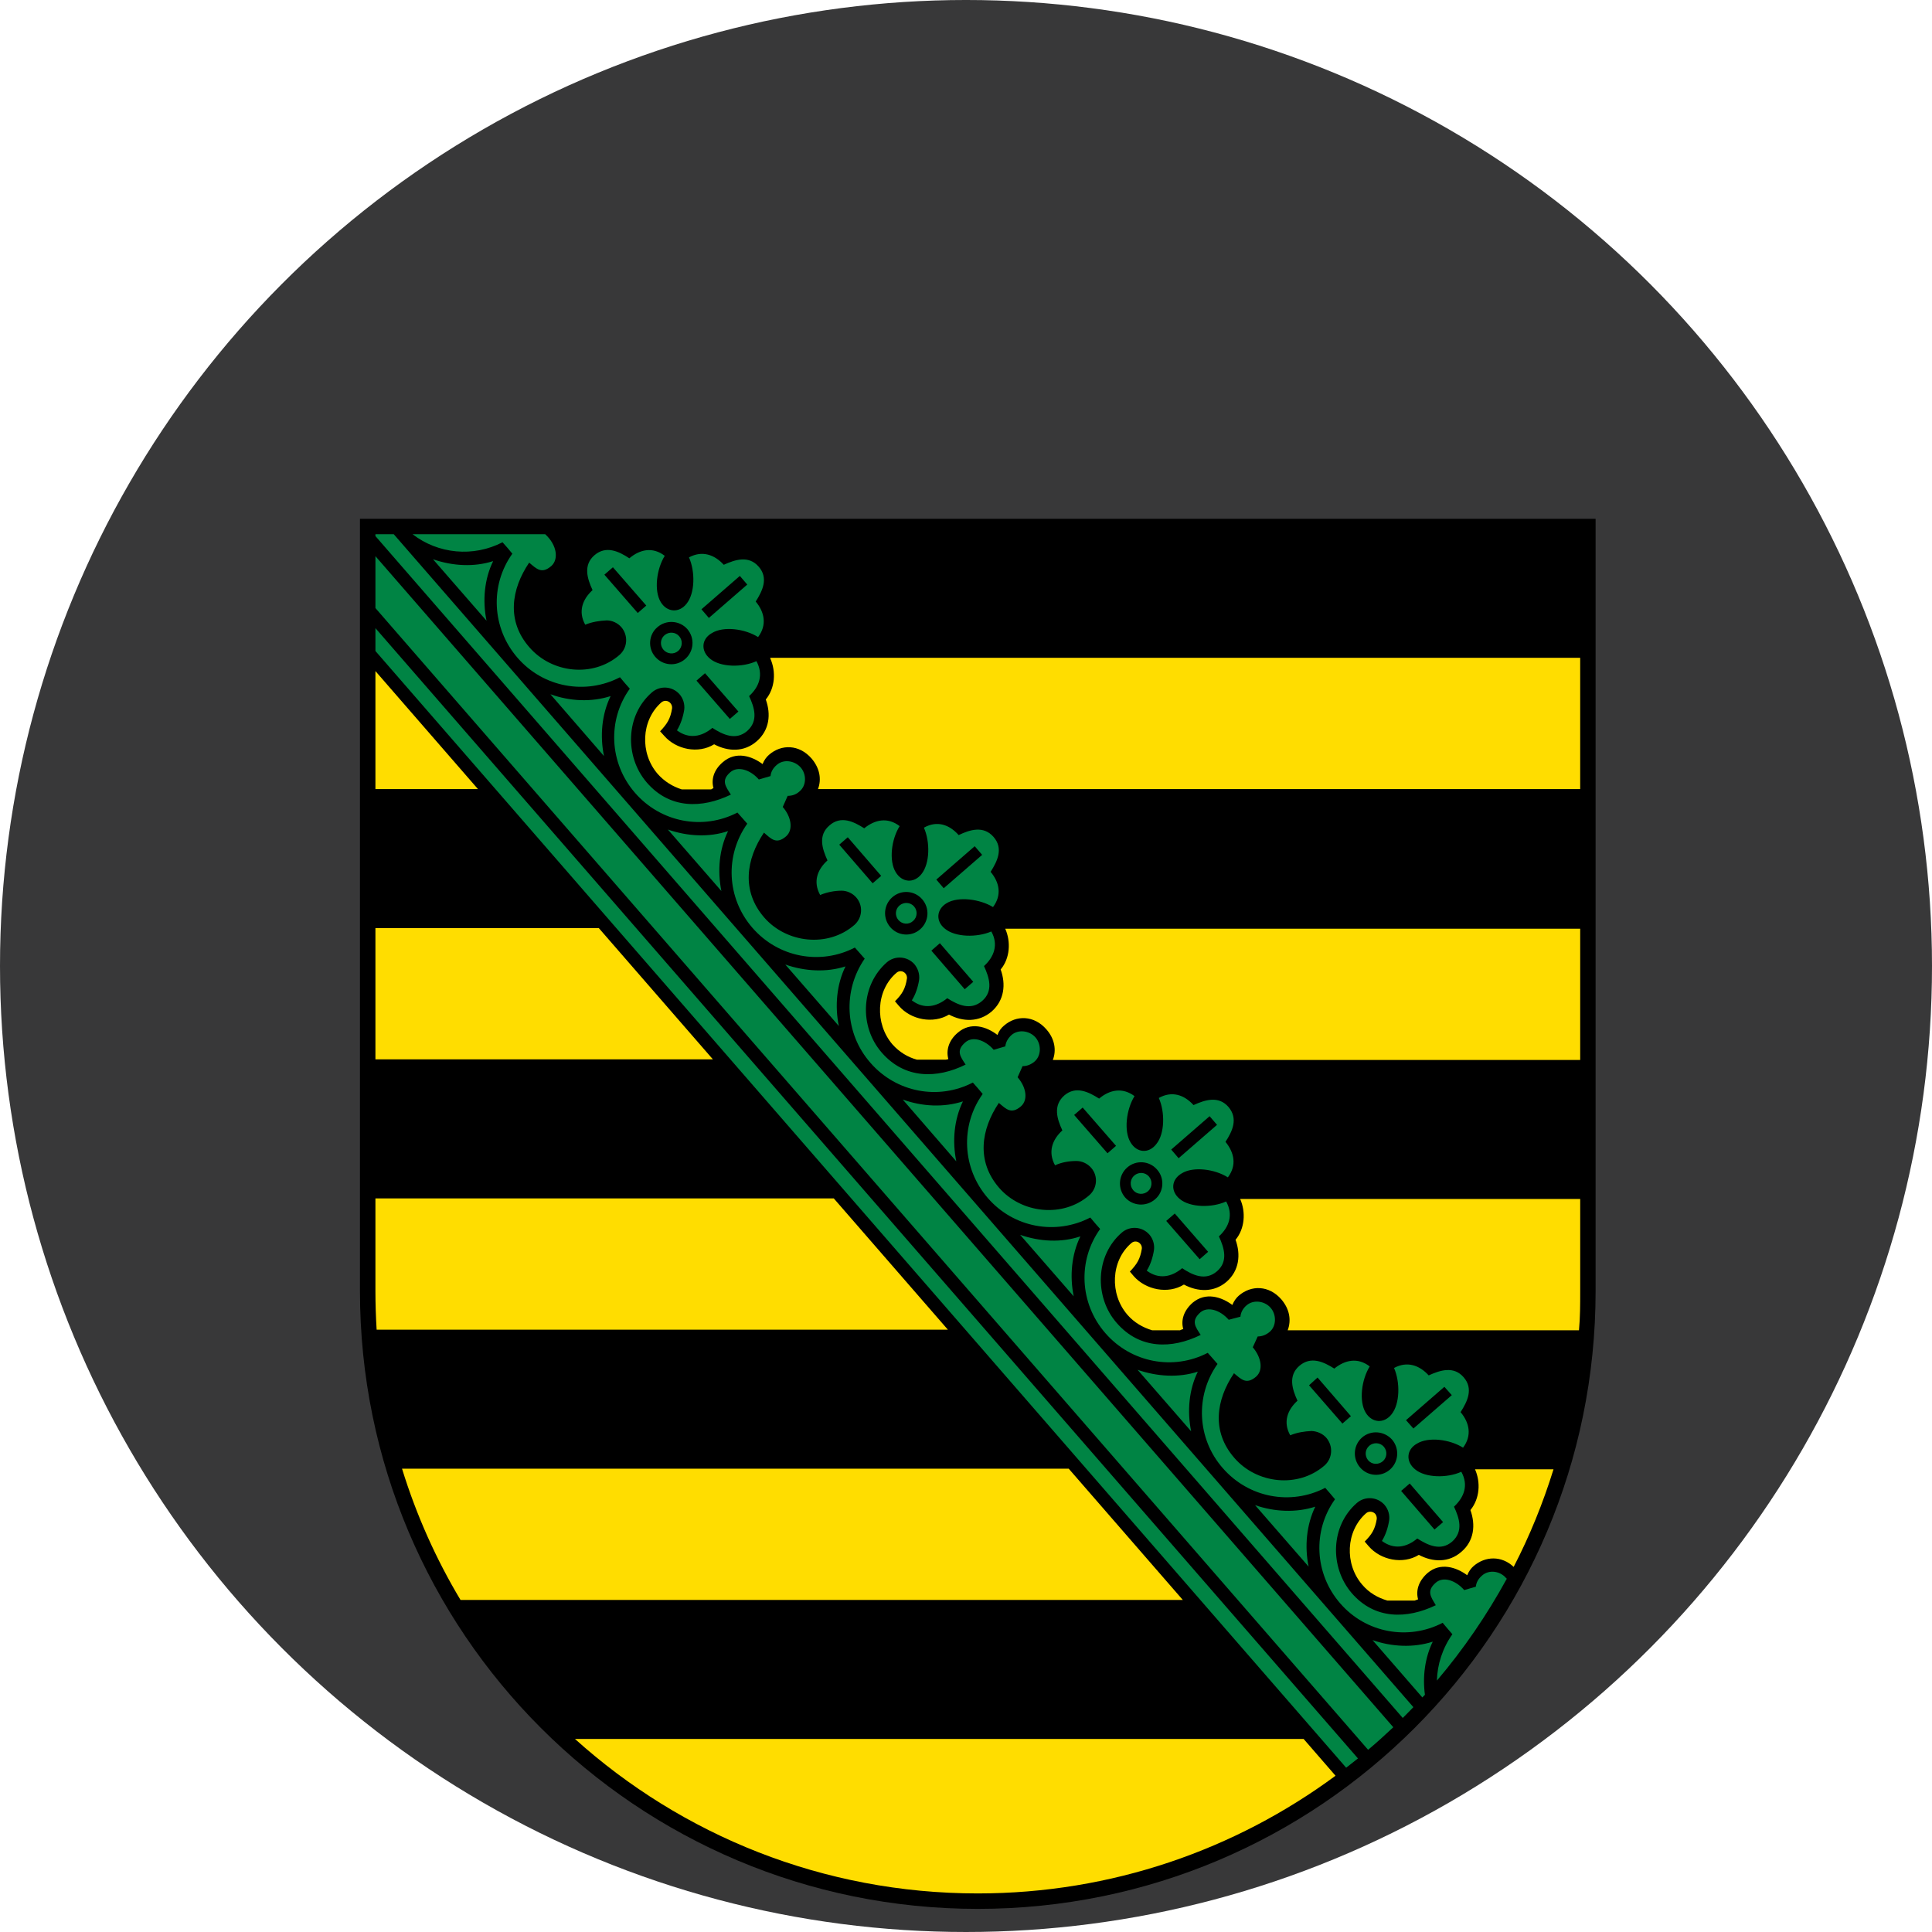
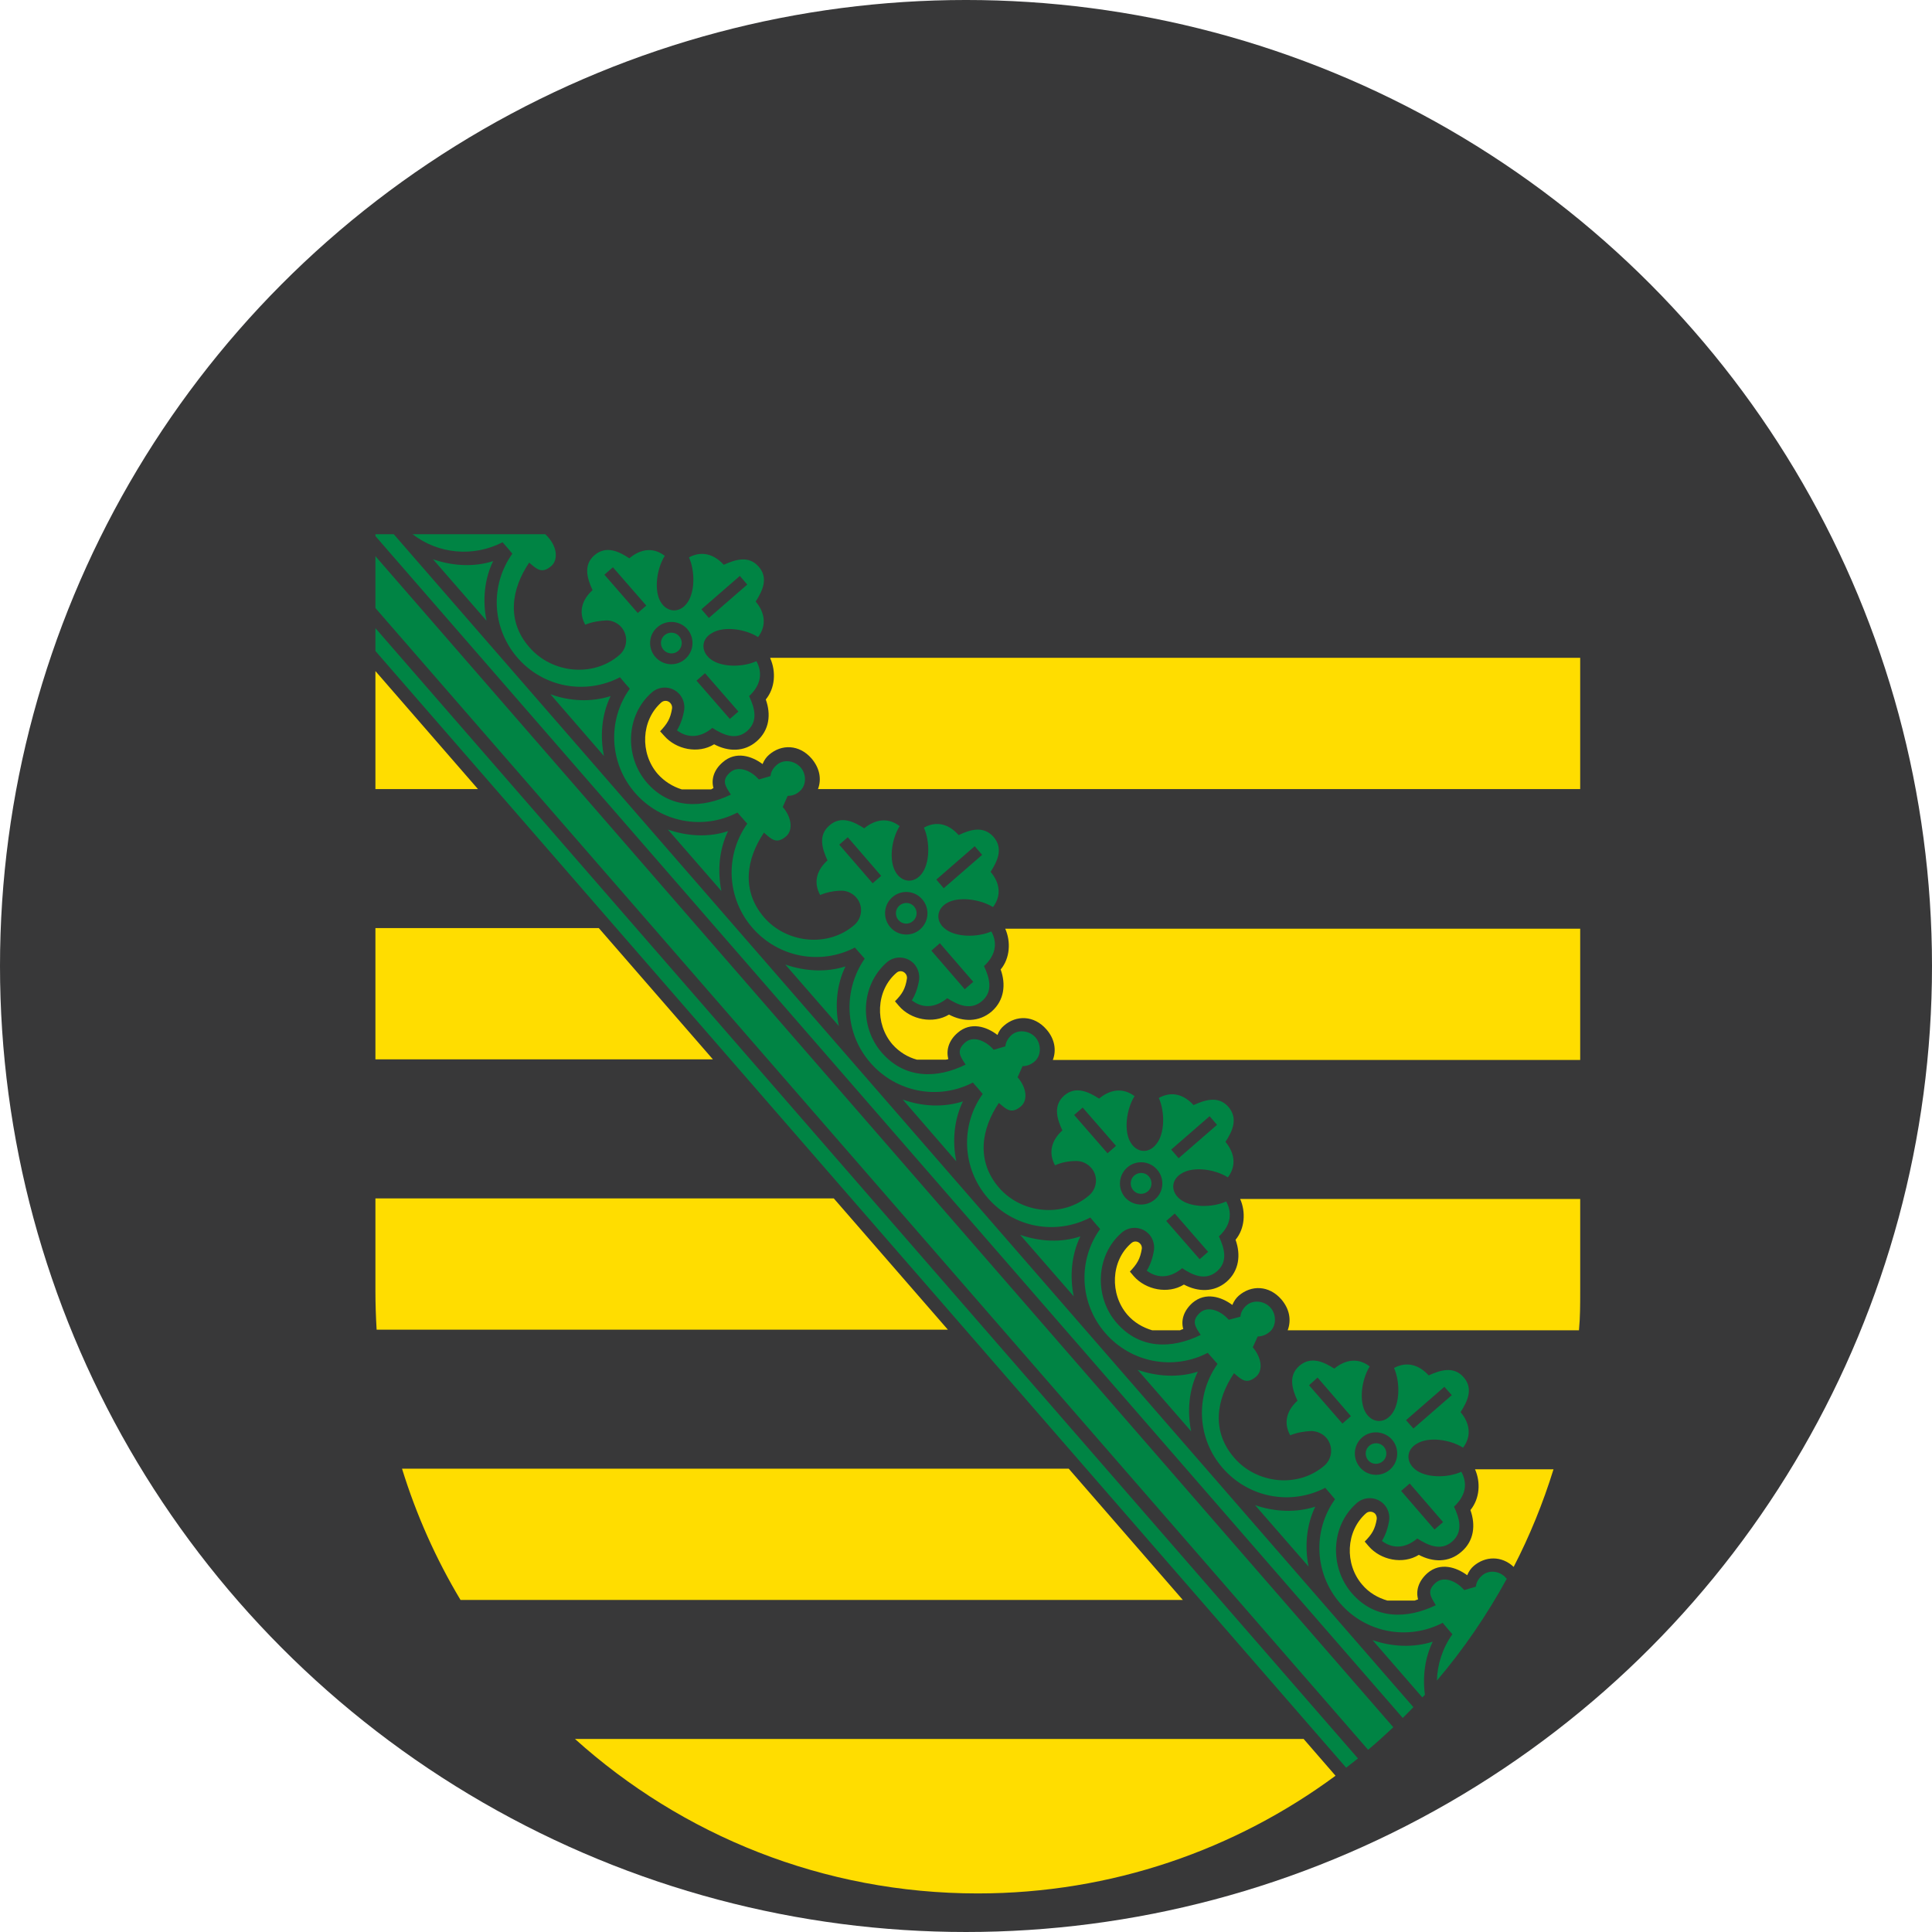
<svg xmlns="http://www.w3.org/2000/svg" id="svg5" xml:space="preserve" version="1.1" viewBox="0 0 625.424 625.424" height="625.424" width="625.424">
  <defs id="defs9" />
  <g transform="translate(38.136,272.669)" id="layer1">
    <circle transform="scale(1,-1)" r="312.712" cy="-40.042" cx="274.576" id="path856" style="opacity:1;fill:#383839;fill-opacity:1;fill-rule:nonzero;stroke:none;stroke-width:3.78;stroke-linejoin:round;stroke-miterlimit:4;stroke-dasharray:none;stroke-dashoffset:0;stroke-opacity:1" />
  </g>
  <g transform="translate(38.136,272.669)" id="layer2">
-     <path style="fill:#000000;fill-opacity:1;fill-rule:evenodd;stroke:none" id="path324" d="m 278.38,345.271 c -110.451,0 -199.99,-89.5 -199.99,-200 v -250 H 478.39 v 250 c 0,110.5 -89.55,200 -200,200" />
    <path style="fill:#ffdd00;fill-opacity:1;fill-rule:evenodd;stroke:none" id="path328" d="m 211.22,-59.729 h 262.18 v 42.5 h -246.74 c 1.18,-3.1 0.64,-6.7 -2.08,-9.9 -4,-4.6 -9.77,-4.7 -13.77,-1.2 -0.82,0.7 -1.57,1.7 -2.09,3 -3.49,-2.6 -8.65,-4.3 -12.88,-0.6 -2.93,2.5 -3.79,5.6 -3.01,8.4 -0.27,0 -0.55,0.4 -0.82,0.4 h -9.45 c -2.93,-0.9 -5.655,-2.6 -7.789,-5 -5.81,-6.7 -5.394,-17.4 1.232,-23.2 0.862,-0.7 2.163,-0.6 2.907,0.3 0.41,0.5 0.59,1.1 0.51,1.7 -0.54,3.4 -1.601,5 -3.87,7.4 l 1.275,1.4 c 3.875,4.5 11.075,6 16.215,2.8 4.51,2.4 9.71,2.6 13.81,-1 4.1,-3.6 4.64,-8.7 2.91,-13.5 3.03,-3.7 3.36,-9 1.46,-13.3 m 76.05,87.5 h 186.13 v 42.5 h -170.72 c 1.2,-3.1 0.66,-6.8 -2.07,-9.9 -3.99,-4.6 -9.77,-4.7 -13.76,-1.2 -0.83,0.7 -1.57,1.6 -2.09,3 -3.49,-2.7 -8.66,-4.4 -12.89,-0.7 -2.93,2.5 -3.78,5.7 -3.01,8.5 -0.33,0.1 -0.61,0.2 -0.92,0.2 h -9.24 c -2.98,-0.8 -5.74,-2.5 -7.89,-4.9 -5.82,-6.7 -5.41,-17.5 1.23,-23.2 0.86,-0.8 2.16,-0.7 2.91,0.2 0.4,0.4 0.57,1.1 0.51,1.6 -0.54,3.5 -1.61,5.1 -3.88,7.4 l 1.28,1.5 c 3.86,4.5 11.08,5.9 16.21,2.8 4.51,2.4 9.71,2.5 13.81,-1 4.1,-3.6 4.65,-8.8 2.91,-13.6 3.03,-3.6 3.36,-9 1.48,-13.2 m 76.05,87.5 h 110.08 v 29.9 c 0,4.3 0,8.4 -0.4,12.6 h -94.29 c 1.2,-3.2 0.67,-6.8 -2.05,-10 -4,-4.6 -9.76,-4.7 -13.79,-1.2 -0.8,0.7 -1.55,1.7 -2.08,3 -3.49,-2.6 -8.64,-4.3 -12.88,-0.7 -2.93,2.6 -3.79,5.7 -3.01,8.5 -0.36,0.1 -0.69,0.2 -1.03,0.4 h -9.04 c -3.01,-0.9 -5.81,-2.5 -7.99,-5 -5.81,-6.7 -5.4,-17.5 1.23,-23.2 0.86,-0.8 2.17,-0.7 2.91,0.2 0.4,0.4 0.58,1.1 0.51,1.6 -0.54,3.4 -1.6,5 -3.87,7.4 l 1.27,1.5 c 3.87,4.4 11.08,5.9 16.22,2.7 4.51,2.4 9.71,2.6 13.81,-0.9 4.11,-3.6 4.64,-8.8 2.91,-13.6 3.01,-3.6 3.36,-9 1.49,-13.2 m 76.03,87.5 h 25.41 c -3.41,11 -7.73,21.6 -12.9,31.6 -3.92,-3.7 -9.2,-3.5 -12.94,-0.3 -0.82,0.7 -1.57,1.7 -2.1,3 -3.5,-2.6 -8.67,-4.3 -12.86,-0.7 -2.93,2.6 -3.81,5.7 -3.04,8.5 -0.37,0.1 -0.72,0.3 -1.12,0.4 h -8.82 c -3.07,-0.9 -5.9,-2.5 -8.11,-5.1 -5.81,-6.7 -5.39,-17.4 1.25,-23.2 0.86,-0.7 2.14,-0.6 2.91,0.2 0.4,0.5 0.56,1.1 0.51,1.7 -0.56,3.4 -1.63,5 -3.9,7.3 l 1.28,1.5 c 3.87,4.5 11.1,6 16.24,2.8 4.51,2.4 9.71,2.6 13.79,-1 4.11,-3.5 4.64,-8.7 2.91,-13.5 3.04,-3.7 3.36,-9 1.49,-13.2 M 83.396,-17.229 v -38.2 l 33.194,38.2 z m 0,87.5 v -42.5 h 72.314 l 36.94,42.5 z m 0.391,87.5 c -0.247,-4.1 -0.391,-8.3 -0.391,-12.5 v -30 H 231.77 l 36.94,42.5 z m 300.093,132.5 10.32,11.9 c -32.37,23.9 -72.44,38.1 -115.81,38.1 -50.13,0 -95.84,-18.9 -130.389,-50 z m -272.933,-45 c -7.916,-13.2 -14.312,-27.5 -18.94,-42.5 H 307.83 l 36.94,42.5 z" />
    <path style="fill:#008444;fill-opacity:1;fill-rule:evenodd;stroke:none" id="path332" d="m 233.41,59.471 c -1.34,-6.5 -0.7,-13.5 2.16,-19.3 -6.21,2 -13.16,1.6 -19.49,-0.6 z m -76.033,-87.4 c -1.339,-6.6 -0.707,-13.5 2.154,-19.4 -6.2,2 -13.154,1.7 -19.488,-0.6 z m 38.013,43.7 c -1.33,-6.6 -0.7,-13.5 2.16,-19.4 -6.2,2.1 -13.15,1.7 -19.485,-0.5 z m 76.04,87.5 c -1.34,-6.6 -0.71,-13.5 2.15,-19.4 -6.2,2 -13.16,1.7 -19.48,-0.6 z m 38.01,43.7 c -1.34,-6.6 -0.7,-13.5 2.16,-19.4 -6.2,2.1 -13.15,1.7 -19.49,-0.5 z m 38.02,43.7 c -1.34,-6.5 -0.7,-13.5 2.16,-19.3 -6.21,2 -13.16,1.6 -19.49,-0.6 z m 38.02,43.8 c -1.33,-6.6 -0.69,-13.5 2.16,-19.4 -6.21,2 -13.17,1.7 -19.49,-0.5 z m 36.86,42.3 0.8,-0.8 c -0.8,-5.9 0,-12 2.53,-17.2 -6.21,2 -13.17,1.7 -19.49,-0.5 l 16.16,18.6 z m -302.979,-348.5 c -1.336,-6.5 -0.702,-13.5 2.149,-19.3 -6.2,2 -13.152,1.6 -19.477,-0.6 z m 282.099,368.3 -318.064,-365.9 v 7.4 l 314.244,361.5 c 1.28,-1 2.56,-2 3.82,-3 m -318.064,-372.4 321.344,369.6 c 2.77,-2.3 5.49,-4.8 8.16,-7.3 l -329.504,-379.1 z m 233.164,237.5 -227.227,-261.4 h -5.937 v 0.6 l 332.564,382.6 c 1.18,-1.2 2.3,-2.3 3.44,-3.5 z m 133.16,76.8 c 0,-0.1 -0.32,-0.2 -0.32,-0.3 -1.94,-2.3 -5.54,-2.8 -7.78,-0.8 -1.15,1 -1.87,2.2 -2,3.6 l -3.76,1.1 c -2.8,-3.2 -6.8,-4.5 -9.2,-2.4 -3.12,2.7 -1.6,4.6 0,7.3 -9.34,4.5 -19.74,4.7 -27.2,-3.9 -7.23,-8.4 -6.88,-21.8 1.65,-29.2 2.64,-2.3 6.64,-2 8.93,0.6 1.23,1.4 1.76,3.3 1.52,5 -0.34,2.3 -1.12,4.7 -2.34,6.7 3.92,2.9 8,2.1 11.44,-0.8 3.46,2.2 7.6,4.2 11.3,1 3.71,-3.3 2.32,-7.6 0.59,-11.3 3.33,-3.1 4.75,-7 2.37,-11.3 -4.58,2.1 -11.65,2 -14.98,-0.8 -3.07,-2.5 -2.8,-6.4 0.61,-8.3 3.71,-2.3 10.67,-1.4 14.93,1.3 2.94,-3.9 2.08,-8.1 -0.8,-11.5 2.24,-3.5 4.22,-7.6 0.99,-11.3 -3.2,-3.7 -7.57,-2.3 -11.31,-0.6 -3.01,-3.3 -6.96,-4.7 -11.22,-2.4 2.02,4.6 1.92,11.6 -0.8,15 -2.46,3.1 -6.32,2.8 -8.35,-0.5 -2.27,-3.7 -1.39,-10.7 1.28,-15 -3.89,-3 -8.03,-2.1 -11.47,0.7 -3.46,-2.2 -7.57,-4.1 -11.3,-0.9 -3.71,3.2 -2.32,7.6 -0.62,11.3 -3.3,3 -4.72,7 -2.34,11.2 2.1,-0.9 4.61,-1.3 6.93,-1.4 1.73,0.1 3.52,0.8 4.75,2.2 2.29,2.7 2.02,6.7 -0.62,9 -8.56,7.4 -21.92,5.9 -29.17,-2.5 -7.47,-8.6 -5.87,-18.8 -0.1,-27.4 2.37,2 4.02,3.8 7.17,1.1 2.37,-2.1 1.71,-6.2 -1.09,-9.5 l 1.6,-3.5 c 1.38,0 2.69,-0.5 3.89,-1.5 2.21,-1.9 2.21,-5.6 0.27,-7.8 -1.92,-2.2 -5.52,-2.7 -7.74,-0.8 -1.2,1 -1.89,2.3 -2.02,3.7 l -3.79,1 c -2.8,-3.2 -6.8,-4.4 -9.17,-2.4 -3.15,2.8 -1.6,4.7 0.1,7.3 -9.35,4.6 -19.75,4.7 -27.21,-3.9 -7.25,-8.3 -6.9,-21.8 1.65,-29.2 2.63,-2.3 6.63,-2 8.93,0.6 1.22,1.4 1.73,3.3 1.51,5 -0.35,2.3 -1.12,4.8 -2.35,6.7 3.9,2.9 8.03,2.1 11.47,-0.8 3.44,2.3 7.58,4.2 11.28,1 3.71,-3.2 2.32,-7.6 0.62,-11.3 3.3,-3 4.72,-7 2.34,-11.3 -4.58,2.1 -11.65,2 -15.01,-0.8 -3.04,-2.5 -2.79,-6.3 0.64,-8.3 3.71,-2.3 10.67,-1.4 14.93,1.3 2.94,-3.9 2.08,-8 -0.77,-11.5 2.21,-3.4 4.19,-7.5 0.96,-11.3 -3.23,-3.7 -7.57,-2.3 -11.31,-0.6 -2.98,-3.3 -6.97,-4.7 -11.24,-2.3 2.04,4.5 1.95,11.6 -0.79,14.9 -2.43,3.2 -6.31,2.9 -8.34,-0.5 -2.27,-3.7 -1.39,-10.7 1.27,-15 -3.89,-2.9 -8.03,-2.1 -11.46,0.8 -3.46,-2.2 -7.57,-4.2 -11.29,-1 -3.71,3.3 -2.33,7.6 -0.61,11.3 -3.3,3 -4.73,7 -2.37,11.3 2.12,-1 4.63,-1.4 6.93,-1.4 1.74,0 3.54,0.8 4.76,2.2 2.3,2.6 2.02,6.6 -0.62,8.9 -8.55,7.4 -21.91,5.9 -29.16,-2.4 -7.46,-8.6 -5.88,-18.9 -0.1,-27.5 2.37,2 4.02,3.8 7.16,1.1 2.38,-2.1 1.71,-6.2 -1.09,-9.4 l 1.6,-3.6 c 1.4,0 2.71,-0.5 3.89,-1.5 2.22,-1.9 2.22,-5.6 0.3,-7.8 -1.93,-2.2 -5.52,-2.7 -7.74,-0.8 -1.19,1.1 -1.87,2.3 -2.03,3.7 l -3.76,1.1 c -2.8,-3.2 -6.81,-4.5 -9.19,-2.4 -3.13,2.7 -1.6,4.6 0.1,7.2 -9.3,4.6 -19.69,4.7 -27.16,-3.9 -7.24,-8.3 -6.89,-21.7 1.65,-29.2 2.64,-2.3 6.64,-2 8.94,0.6 1.22,1.5 1.74,3.3 1.51,5.1 -0.34,2.2 -1.12,4.7 -2.35,6.6 3.9,3 8.03,2.1 11.47,-0.7 3.45,2.2 7.57,4.1 11.28,0.9 3.71,-3.2 2.33,-7.6 0.61,-11.3 3.31,-3 4.73,-7 2.37,-11.2 -4.61,2 -11.67,1.9 -15.02,-0.9 -3.05,-2.4 -2.8,-6.3 0.63,-8.3 3.72,-2.2 10.68,-1.3 14.94,1.3 2.93,-3.9 2.08,-8 -0.78,-11.4 2.23,-3.5 4.19,-7.6 0.96,-11.3 -3.22,-3.7 -7.57,-2.4 -11.3,-0.6 -3.01,-3.4 -6.98,-4.8 -11.25,-2.4 2.04,4.6 1.95,11.6 -0.78,15 -2.44,3.1 -6.32,2.8 -8.35,-0.6 -2.27,-3.7 -1.39,-10.7 1.28,-14.9 -3.9,-3 -8.04,-2.1 -11.47,0.7 -3.46,-2.2 -7.57,-4.2 -11.29,-0.9 -3.71,3.2 -2.33,7.5 -0.61,11.3 -3.31,3 -4.73,6.9 -2.37,11.2 2.11,-0.9 4.63,-1.4 6.93,-1.4 1.75,0 3.54,0.8 4.76,2.2 2.29,2.6 2.02,6.6 -0.62,8.9 -8.54,7.4 -21.92,5.9 -29.16,-2.4 -7.47,-8.6 -5.88,-18.9 -0.1,-27.5 2.39,2.1 4.03,3.9 7.17,1.2 2.38,-2.1 1.71,-6.3 -1.09,-9.5 l 1.6,-3.6 c 1.4,0 2.71,-0.4 3.9,-1.5 2.22,-1.9 2.22,-5.5 0.3,-7.7 -1.93,-2.2 -5.53,-2.8 -7.75,-0.8 -1.18,1 -1.86,2.2 -2.01,3.6 l -3.78,1.1 c -2.79,-3.2 -6.8,-4.4 -9.18,-2.4 -3.14,2.7 -1.6,4.6 0.13,7.3 -9.35,4.5 -19.74,4.7 -27.209,-3.9 -7.245,-8.4 -6.89,-21.8 1.654,-29.2 2.64,-2.3 6.635,-2 8.925,0.6 1.23,1.4 1.74,3.3 1.53,5 -0.36,2.3 -1.14,4.7 -2.36,6.7 3.89,2.9 8.02,2.1 11.46,-0.8 3.45,2.2 7.57,4.2 11.28,1 3.72,-3.3 2.34,-7.6 0.62,-11.3 3.31,-3 4.72,-7 2.37,-11.3 -4.61,2.1 -11.68,2 -15.02,-0.8 -3.05,-2.5 -2.81,-6.4 0.62,-8.3 3.72,-2.3 10.68,-1.4 14.94,1.3 2.94,-3.9 2.09,-8.1 -0.77,-11.5 2.22,-3.5 4.2,-7.6 0.96,-11.3 -3.23,-3.7 -7.58,-2.3 -11.3,-0.6 -3.01,-3.3 -6.99,-4.7 -11.26,-2.4 2.04,4.6 1.96,11.6 -0.78,15 -2.43,3.1 -6.319,2.8 -8.343,-0.5 -2.272,-3.7 -1.39,-10.7 1.274,-15 -3.893,-3 -8.034,-2.1 -11.464,0.8 -3.461,-2.3 -7.573,-4.2 -11.288,-1 -3.712,3.2 -2.336,7.6 -0.616,11.3 -3.304,3 -4.722,7 -2.37,11.2 2.117,-0.9 4.634,-1.3 6.933,-1.4 1.747,0 3.533,0.8 4.765,2.2 2.288,2.7 2.008,6.7 -0.632,9 -8.541,7.4 -21.909,5.9 -29.149,-2.5 -7.469,-8.5 -5.883,-18.8 -0.07,-27.4 2.382,2 4.027,3.8 7.168,1.1 2.376,-2.1 1.955,-6.7 -1.978,-10.3 H 95.426 c 8.294,6.4 19.614,7.5 29.118,2.6 l 1.59,1.8 1.589,1.9 c -7.299,10.2 -6.661,24.1 1.677,33.7 8.336,9.6 22.008,12.1 33.16,6.3 l 1.59,1.9 1.594,1.8 c -7.304,10.2 -6.661,24.1 1.672,33.7 8.331,9.6 22.004,12.2 33.164,6.4 l 1.6,1.8 1.59,1.8 c -7.31,10.3 -6.67,24.1 1.66,33.7 8.34,9.6 22.01,12.2 33.17,6.4 l 1.59,1.8 1.59,1.8 c -7.12,10.3 -6.49,24.2 1.85,33.7 8.34,9.6 22.01,12.2 33.16,6.4 l 1.59,1.8 1.6,1.9 c -7.3,10.2 -6.67,24.1 1.67,33.7 8.34,9.6 22.01,12.1 33.16,6.3 l 1.6,1.9 1.59,1.8 c -7.31,10.2 -6.67,24.1 1.67,33.7 8.33,9.6 22,12.2 33.16,6.4 l 1.6,1.8 1.57,1.8 c -7.3,10.3 -6.64,24.2 1.68,33.7 8.35,9.6 22,12.2 33.18,6.4 l 1.57,1.8 1.6,1.9 c -7.31,10.2 -6.67,24.1 1.68,33.7 8.32,9.6 22,12.1 33.17,6.3 l 1.6,1.9 1.55,1.8 c -3.2,4.5 -4.88,9.8 -5.01,15 8.58,-10.1 16.18,-21.2 22.58,-32.9 m -63.97,-62.7 2.75,-2.5 10.8,12.5 -2.75,2.4 z m 40.61,46.7 2.78,-2.4 -10.8,-12.5 -2.78,2.4 z m -21.14,-27.1 c 1.41,-1.2 3.52,-1.1 4.74,0.3 1.2,1.4 1.07,3.5 -0.34,4.7 -1.39,1.2 -3.52,1.1 -4.72,-0.3 -1.2,-1.4 -1.07,-3.5 0.34,-4.7 m -2.32,-2.7 c 2.88,-2.5 7.2,-2.1 9.71,0.7 2.45,2.9 2.16,7.2 -0.69,9.7 -2.86,2.5 -7.2,2.2 -9.68,-0.7 -2.48,-2.9 -2.19,-7.2 0.66,-9.7 m -46.96,-101.2 -2.4,-2.8 -12.43,10.8 2.4,2.8 z m -5.62,43.5 2.74,-2.4 -10.8,-12.4 -2.76,2.4 z m -40.63,-46.7 2.76,-2.4 10.8,12.4 -2.76,2.4 z m 23.89,24.7 c 1.39,-1.2 1.54,-3.4 0.3,-4.8 -1.22,-1.4 -3.33,-1.5 -4.73,-0.3 -1.4,1.2 -1.55,3.4 -0.3,4.8 1.21,1.4 3.33,1.5 4.73,0.3 m 2.3,2.6 c 2.86,-2.4 3.16,-6.8 0.67,-9.6 -2.48,-2.9 -6.82,-3.2 -9.68,-0.7 -2.85,2.5 -3.16,6.8 -0.68,9.7 2.49,2.8 6.82,3.1 9.69,0.6 m -58.38,-114.3 2.41,2.8 -12.44,10.8 -2.4,-2.8 z m -43.85,-0.5 2.76,-2.4 10.81,12.5 -2.76,2.4 z m 40.62,46.8 2.76,-2.4 -10.81,-12.5 -2.75,2.4 z m -21.13,-27.1 c 1.39,-1.2 3.52,-1.1 4.73,0.3 1.21,1.4 1.07,3.5 -0.33,4.7 -1.4,1.3 -3.51,1.1 -4.73,-0.3 -1.22,-1.4 -1.07,-3.5 0.33,-4.7 m -2.3,-2.7 c 2.86,-2.5 7.19,-2.2 9.68,0.7 2.49,2.9 2.18,7.2 -0.68,9.7 -2.85,2.5 -7.19,2.2 -9.68,-0.7 -2.48,-2.9 -2.18,-7.2 0.68,-9.7 m -46.97,-101.2 -2.4,-2.8 -12.43,10.8 2.4,2.8 z m -5.64,43.5 2.77,-2.4 -10.81,-12.4 -2.76,2.4 z m -40.612,-46.7 2.76,-2.4 10.802,12.4 -2.762,2.4 z m 23.892,24.7 c 1.4,-1.3 1.55,-3.4 0.3,-4.8 -1.22,-1.4 -3.333,-1.5 -4.734,-0.3 -1.394,1.2 -1.549,3.3 -0.333,4.7 1.213,1.4 3.337,1.6 4.737,0.4 m 2.29,2.6 c 2.87,-2.5 3.18,-6.8 0.69,-9.7 -2.49,-2.8 -6.826,-3.1 -9.682,-0.6 -2.862,2.4 -3.163,6.8 -0.683,9.6 2.485,2.9 6.825,3.2 9.675,0.7 m 245.77,235.6 2.4,2.7 -12.42,10.8 -2.4,-2.7 z" />
  </g>
</svg>